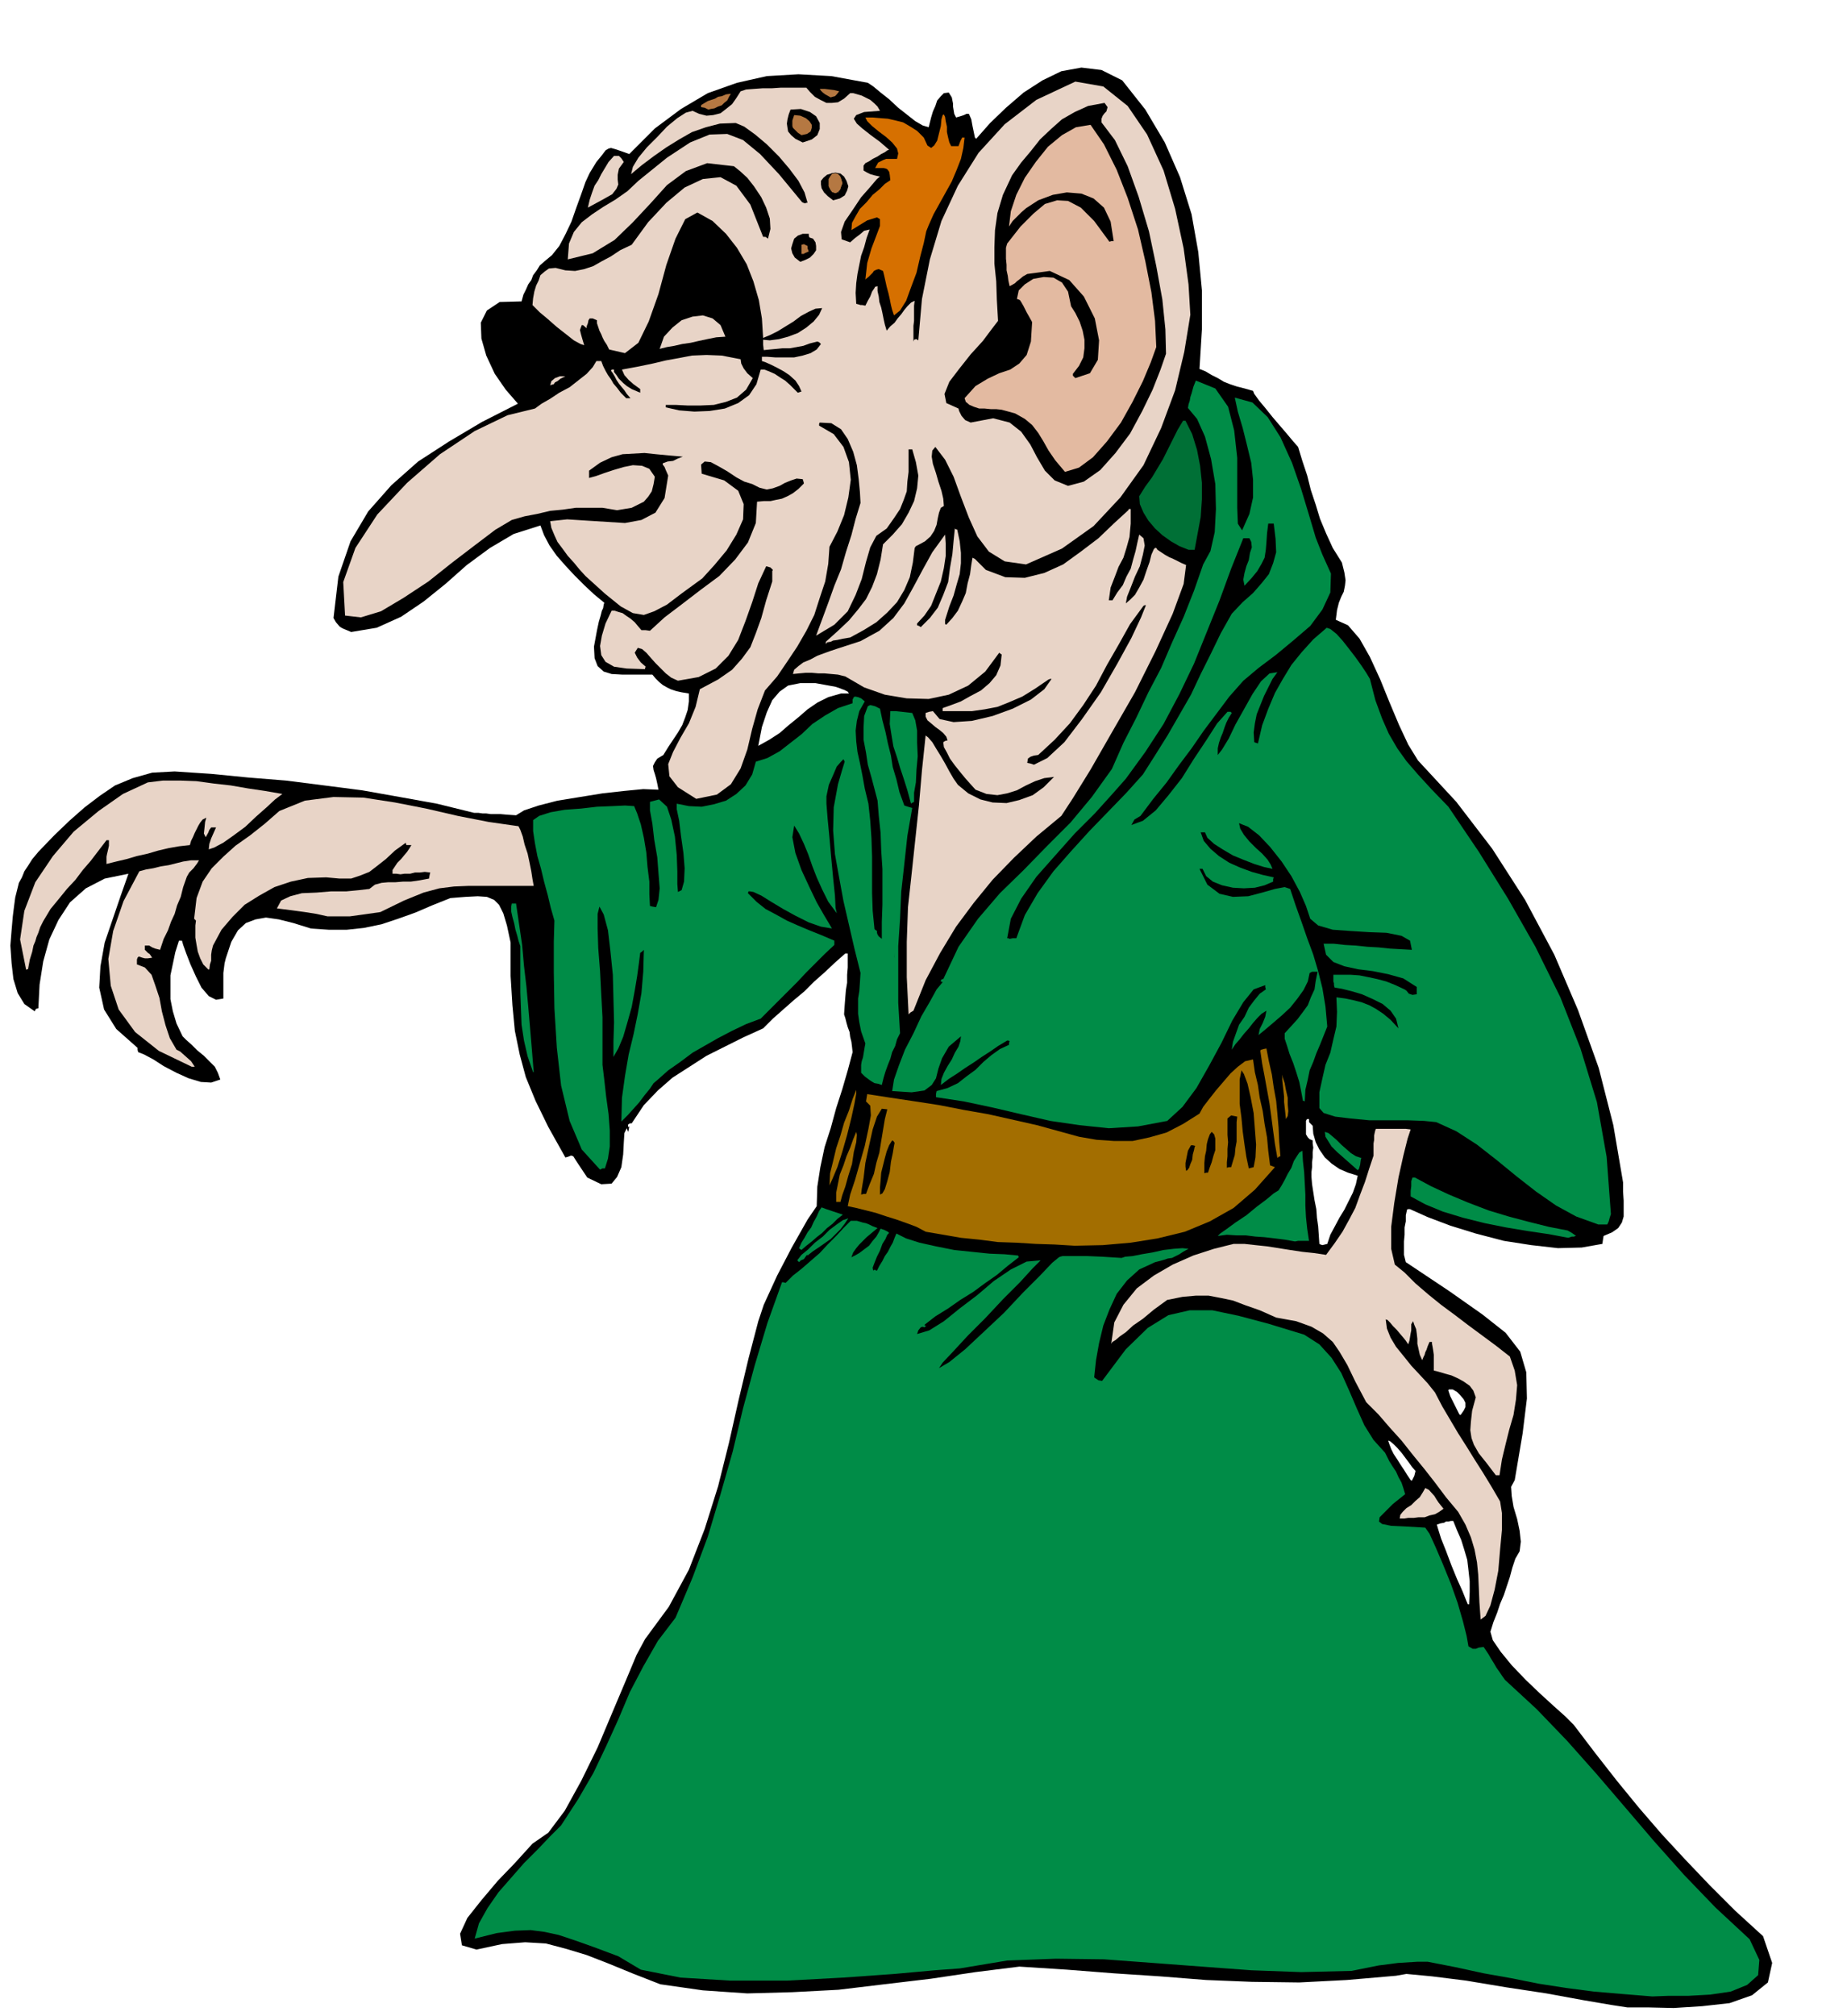
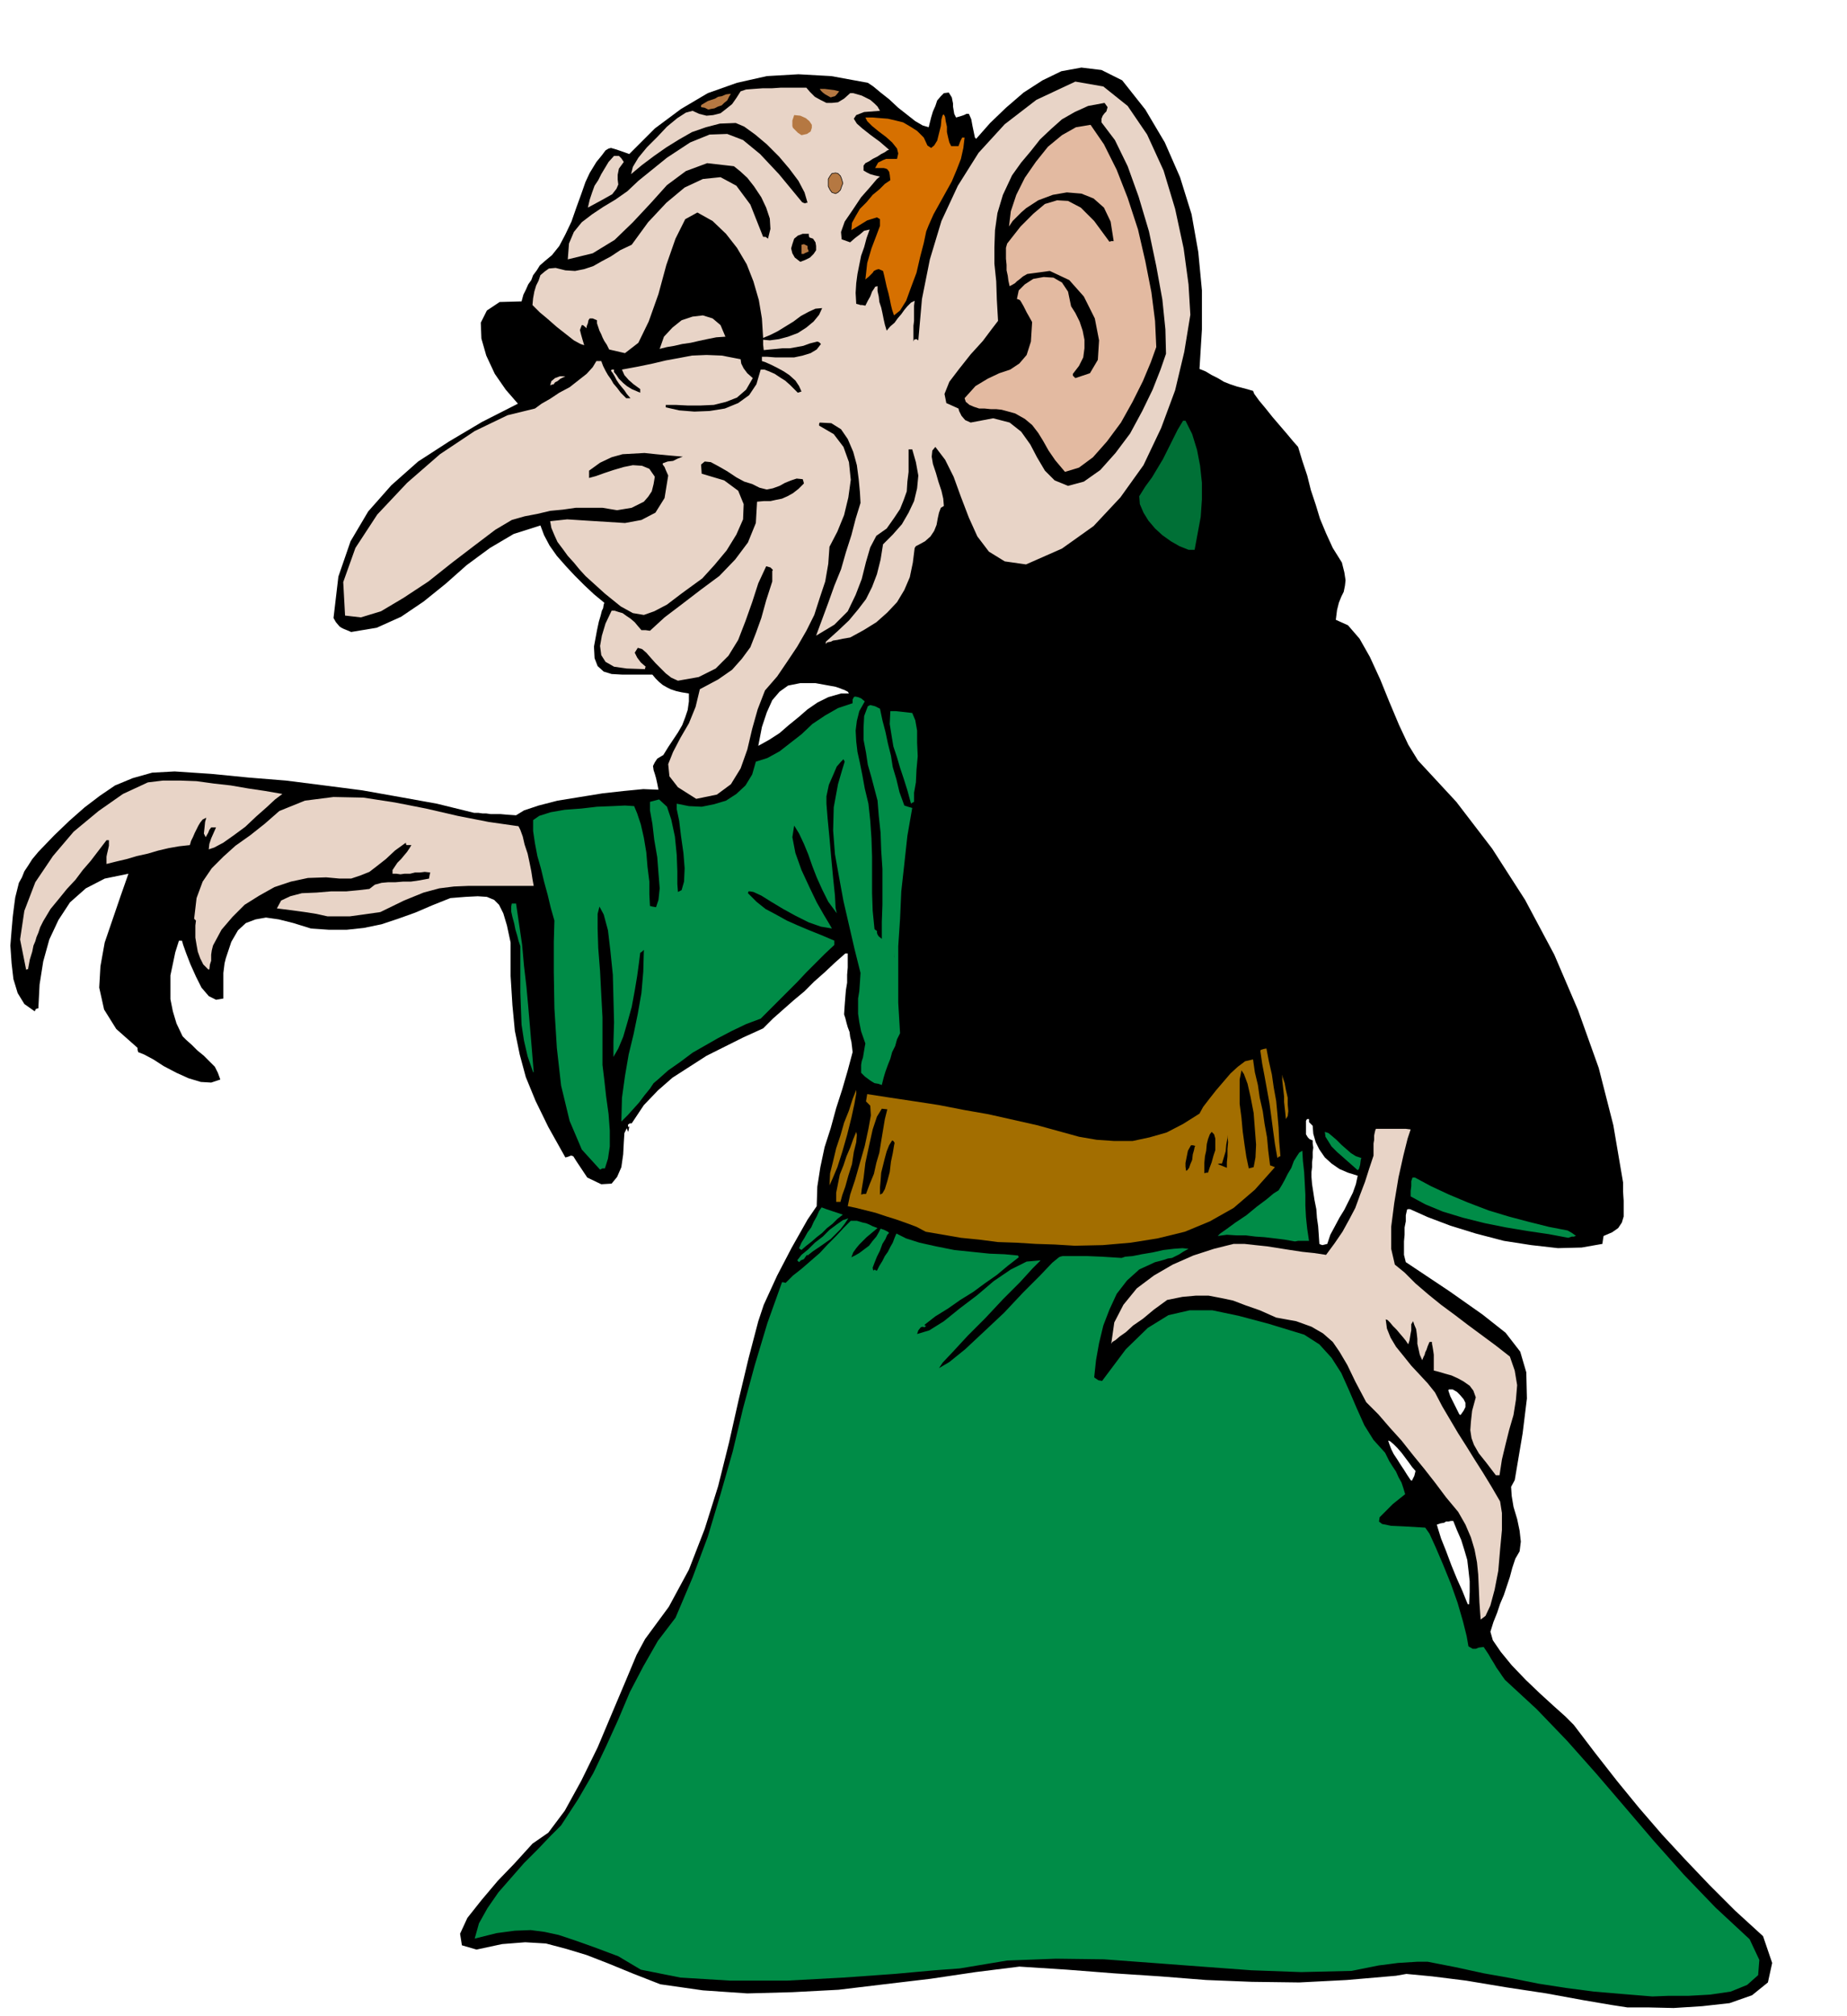
<svg xmlns="http://www.w3.org/2000/svg" width="490.455" height="534.97" fill-rule="evenodd" stroke-linecap="round" preserveAspectRatio="none" viewBox="0 0 3035 3311">
  <style>.brush1{fill:#000}.pen1{stroke:none}.brush2{fill:#008c47}.brush3{fill:#e8d4c7}.brush4{fill:#a36e00}.brush8{fill:#b57842}</style>
  <path d="m2674 3297-26-4-47-8-60-11-66-10-66-11-56-7-42-4-17 3-81 7-78 4-78-1-75-3-76-6-76-5-77-6-78-5-72 9-74 11-76 9-75 9-76 4-74 2-73-5-70-10-46-18-39-16-36-14-33-10-34-9-34-2-38 3-42 9-24-7-3-19 12-26 23-29 27-32 27-28 20-22 10-11 26-18 27-36 27-49 27-55 24-57 22-52 18-43 14-26 39-53 33-61 26-67 22-70 18-72 16-71 16-67 16-61 9-27 11-24 11-24 12-23 12-23 13-23 13-23 15-22 1-32 5-32 7-33 10-31 9-33 10-31 9-31 8-30-1-9-1-8-2-8-1-8-3-8-2-7-2-8-2-6 1-15 1-13 1-12 2-12v-13l1-12v-23h-4l-17 15-17 16-17 15-16 16-18 15-17 15-17 15-16 16-33 15-30 15-30 15-28 18-28 18-24 21-23 24-20 30h-3l-3 2v6-2l2-1-1 6-1 3-1-3-1-3-4 8-1 16-1 19-3 21-7 16-9 11-17 1-23-11-6-9-6-9-6-9-5-8-3-1h-1l-5 2-4 1-28-50-21-43-16-39-10-37-8-39-4-42-3-48v-55l-6-28-6-20-7-14-8-8-12-5-15-1-20 1-25 2-30 12-28 12-28 10-27 9-29 6-28 3h-30l-29-2-29-9-24-6-21-3-17 3-16 6-13 12-11 19-9 27-2 8-1 8-1 8v42l-12 2-12-6-12-14-9-18-9-20-7-18-5-14-2-7h-5l-6 19-4 19-4 19v39l4 20 6 20 10 21 6 6 9 8 9 9 11 9 9 9 9 9 5 10 4 11-15 5-17-1-20-6-20-9-21-11-17-11-15-8-10-4-1-4v-3l-35-31-20-32-8-36 2-35 7-39 13-38 13-38 13-37-39 8-31 16-26 23-19 29-15 32-10 36-6 38-2 39-4 1-2 4-17-12-11-18-7-23-3-26-2-29 2-25 2-23 2-16 2-15 3-12 3-12 5-9 4-10 6-9 7-11 10-12 26-27 25-24 25-22 25-19 25-17 29-12 32-9 37-2 60 4 61 6 62 5 63 8 62 8 62 11 61 11 61 15h7l7 1h6l7 1h16l11 1 15 1 13-8 24-8 31-8 37-6 37-6 36-4 31-3 25 1-2-10-2-9-2-7-2-6-1-7 3-6 4-6 10-6 8-13 8-12 8-12 7-12 5-13 4-12 2-14v-13l-12-2-9-2-9-3-6-3-7-4-6-5-6-6-5-6h-49l-18-1-13-4-10-9-5-13-1-19 5-27 3-14 3-10 2-8 2-4 1-6 1-3-17-14-16-15-16-16-14-15-15-17-12-17-9-17-6-16-44 14-39 23-38 28-35 31-36 29-37 25-40 18-42 7-7-3-5-2-4-2-3-2-6-7-4-7 8-68 20-58 29-49 38-43 44-39 51-33 54-32 59-30-20-23-18-26-14-30-8-28-1-26 10-20 21-14 36-1 3-11 4-8 4-9 5-7 3-8 6-8 5-8 8-7 12-10 12-15 10-19 10-21 8-23 8-22 7-20 7-15 11-18 9-11 6-8 5-3 4-1 7 2 9 3 14 5 42-42 43-32 44-26 48-17 49-11 52-3 54 3 60 11 9 6 12 10 14 11 15 14 14 11 14 11 12 7 10 3 2-8 2-8 3-10 4-9 3-9 6-7 5-5 8-1 5 8 2 10v5l1 6 1 6 3 6 7-2 6-2 4-2h4l1 2 3 7 2 11 4 19 1 1 1 1 23-26 26-25 29-25 31-20 31-15 33-6 33 4 34 17 38 48 32 54 25 57 19 61 11 62 6 63v64l-4 65 10 4 10 6 10 5 10 6 10 4 12 4 12 3 14 4 2 5 8 11 10 12 12 15 12 14 12 14 10 12 8 9 7 23 8 24 6 24 8 24 7 23 10 24 11 24 15 24 4 16 2 13-1 9-2 10-4 8-4 10-3 12-2 16 20 9 19 22 17 30 17 37 15 37 16 38 15 32 16 26 63 68 59 77 54 84 48 90 39 91 34 95 24 94 16 94v15l1 15v26l-3 10-6 9-10 7-14 6-1 6-1 7-34 6-39 1-44-5-45-7-46-12-42-13-37-14-29-13h-4l-1 1-2 9v10l-2 10v12l-1 11v22l3 12 72 48 54 38 38 30 24 31 10 34 1 43-7 57-13 77-6 11 1 15 3 18 6 20 4 19 2 18-2 16-7 12-5 15-4 15-5 15-5 15-6 14-5 15-6 15-5 16 4 14 13 19 18 22 23 24 23 22 23 21 19 17 14 14 35 46 36 46 36 44 38 44 38 41 40 42 42 42 46 42 15 44-7 32-26 21-37 13-45 5-47 3-43-1h-33zM1246 1225l18-10 17-11 15-13 16-13 15-13 16-11 18-9 21-6h13l-2-3-2-1-4-2-3-1-5-2-6-2-33-6h-25l-20 4-14 10-12 14-9 20-8 24-6 31zm1152 1098 2 1 5-7 3-6v-7l-3-6-6-7-5-5-7-4h-6l-1 1v1l3 9 5 10 5 10 5 10zm-80 108 2 1 4-8 2-8-6-7-5-7-6-8-6-8-7-8-6-6-6-5-3-1 2 6 3 8 4 8 6 9 5 8 6 9 5 8 6 9zm94 204h2l1-20v-18l-2-18-2-17-5-17-5-16-7-16-6-15h-4l-4 1h-4l-3 2-6 1-6 2 2 7 5 16 8 20 9 24 9 22 9 20 6 15 3 7zm-239-590 4-1 4-1 5-15 7-13 8-15 8-13 7-14 7-14 5-14 3-14-16-5-14-6-13-9-11-10-9-13-6-12-4-14-1-13-6-6v-5h-3l-1 1-1 2v22l3 5 3 3 5 2v5l1 7-1 7v9l-1 8v8l-1 8v8l1 12 2 13 2 13 3 15 1 14 2 14 1 14 1 15 2 1 3 1z" class="pen1 brush1" />
  <path d="m2715 3279-49-4-47-4-46-6-45-7-45-9-45-8-46-10-46-9h-17l-16 1-16 1-15 2-16 2-15 3-15 3-15 3-83 2-82-3-81-6-80-6-81-6-79-1-80 3-78 13-41 3-66 6-84 6-93 5h-93l-82-5-65-13-37-22-40-15-31-11-27-9-23-5-23-3-26 1-30 4-36 9 7-25 14-25 18-26 21-24 21-24 23-23 20-21 18-18 28-43 25-43 21-44 20-44 19-45 22-42 24-42 29-38 28-66 25-67 21-70 20-70 17-71 19-70 21-70 24-67h2l4 1 12-12 14-11 15-13 15-13 13-14 14-14 12-13 12-12h10l10 3 5 1 5 2 6 3 8 3-6 5-6 5-6 5-6 6-6 6-5 6-5 7-3 8 6-3 7-4 8-6 8-6 6-8 6-7 4-7 3-6 6 2 4 2 2 1 2 2-3 3-3 7-5 8-4 11-5 10-4 10-3 8 1 5 1-1 2-1v1l3 1 4-8 5-8 4-8 5-7 4-8 4-7 3-8 3-7 16 8 22 7 27 6 30 6 29 3 29 3 25 1 21 2h1l1 3-18 14-18 15-20 14-19 14-21 13-20 14-21 13-18 14 1 1 2 1-2 1-1 1-3-1-3 1-4 5-2 6 20-6 24-15 26-21 29-22 27-23 28-19 26-13 23-2-13 13-21 23-28 28-29 31-29 29-24 26-17 18-6 9 17-10 26-21 31-29 33-31 31-33 28-28 20-21 11-9 2-1 4-1h41l24 1 32 2 6-2 12-1 15-3 18-3 18-4 17-2 14-1 10 1-9 5-6 4-6 3-6 3-7 1-6 2-7 2-8 2-26 12-20 18-17 22-12 26-10 26-7 29-5 28-3 28 1 1 3 2 3 2 6 1 39-52 36-35 34-21 35-8h37l43 9 49 13 59 18 25 16 20 22 16 25 13 29 12 28 13 29 15 24 19 21 3 6 4 8 5 8 6 9 4 9 5 9 3 9 3 10-20 16-13 13-9 9-1 7 5 4 15 3 22 1 34 2 7 10 10 22 12 28 13 32 11 31 9 31 6 24 3 17 7 4h5l5-2 8-1 4 6 4 6 4 7 5 8 4 7 5 7 4 6 5 7 52 48 50 52 48 54 48 56 47 55 49 55 52 54 56 52 16 34-2 25-18 16-27 11-34 5-36 2h-33l-26 1z" class="pen1 brush2" />
  <path d="m2433 2660-2-28-1-24-1-22-2-20-4-21-6-20-9-21-12-21-20-24-18-24-18-23-18-22-19-24-19-21-19-22-20-20-18-34-13-27-13-22-11-16-16-14-19-11-25-9-33-6-27-12-23-8-21-8-19-4-21-4h-21l-22 2-25 5-22 16-18 15-16 11-12 11-10 7-7 6-5 3-2 3 5-35 15-29 22-27 28-21 31-18 34-15 34-11 32-8h18l18 2 19 2 19 3 19 3 20 3 19 2 20 3 14-19 13-19 11-20 10-19 8-22 8-21 7-22 7-21v-20l1-6v-7l1-5 1-4 1-2h49l8 1-5 15-7 28-8 36-7 42-5 39v36l6 26 16 13 18 18 21 18 21 17 23 17 21 16 23 17 23 17 23 18 8 23 4 24-2 24-4 25-7 24-6 24-6 25-4 26h-6l-16-21-12-15-8-14-4-11-2-13 1-14 2-18 6-22-4-11-6-8-10-7-9-5-11-5-11-3-10-3-8-2v-26l-1-7-1-6-1-5v-3h-4l-3 7-2 6-2 4-1 4-2 4-2 5-4-9-2-9-2-9v-8l-1-9-1-7-3-7-2-6-3 5v10l-1 5-1 6-1 6-2 6-4-6-4-5-6-7-5-6-6-6-5-6-4-4-3-1 2 15 6 15 9 15 13 16 12 15 14 15 13 14 12 15 12 23 13 22 13 22 14 22 13 21 14 22 14 23 14 24 3 19v28l-3 32-3 35-6 31-7 26-8 17-8 6z" class="pen1 brush3" />
-   <path d="M2308 2494h-8l1-6 4-5 6-6 8-5 7-7 7-6 5-8 4-7 6 3 9 10 3 5 4 6 4 5 4 5-7 5-7 4-9 2-8 3h-10l-8 1h-9l-6 1z" class="pen1 brush3" />
  <path d="m1313 2073-2-2-1-1 7-9 11-9 11-11 13-10 11-11 12-9 10-7 9-3-6 9-7 9-8 8-8 8-10 7-10 7-9 6-9 7-1-1-3 4-2 3-5 2-3 3zm4-20-3-2-1-1 4-9 5-8 5-9 6-8 4-9 5-9 4-9 4-6 8 3 9 3 9 3 9 3-9 7-8 8-9 7-8 8-9 7-8 7-9 7-8 7z" class="pen1 brush2" />
  <path d="m1766 2046-33-2-31-1-32-2-30-1-31-4-30-3-29-5-29-5-15-8-16-6-17-6-16-5-18-6-16-4-16-4-14-3 4-19 8-24 8-28 8-28 6-28 4-22-1-16-7-7 1-6 1-6 39 6 40 6 39 6 41 8 40 7 40 9 40 9 40 11 29 8 29 5 29 2h30l28-6 28-8 27-14 27-17 6-11 10-13 11-14 12-14 12-14 12-11 12-9 13-3 3 21 5 21 3 21 5 22 3 21 4 22 2 22 3 24 3 1 5 2-33 37-35 30-39 22-41 17-45 11-44 7-46 4-46 1z" class="pen1 brush4" />
  <path d="m2128 2039-17-3-16-2-17-2-15-1-16-2h-15l-16-1-15 2 4-4 10-7 15-11 18-12 17-14 16-12 12-10 8-5 5-8 5-9 5-10 6-10 4-11 5-8 4-6 5-3 1 17 2 18 1 18 1 19v18l1 19 2 19 3 20h-18l-5 1zm449-6-32-6-34-5-36-6-35-7-36-9-33-10-29-12-24-13v-9l1-8v-8l2-6h4l26 14 30 14 31 13 34 13 33 10 34 9 32 8 31 6 7 4 7 5h-2l-1 1h-4l-6 2z" class="pen1 brush2" />
-   <path d="m2626 2011-36-13-33-18-33-23-32-25-33-27-32-25-34-22-33-15-20-2-27-1h-63l-31-3-25-3-19-6-7-8v-26l5-23 5-22 8-20 5-22 5-21 1-24-1-24 15 2 14 3 12 3 13 5 11 6 12 8 12 10 13 14-4-16-9-13-13-11-16-8-18-8-17-5-16-4-12-2-1-4v-3l-1-3v-11h29l14 1 15 3 14 3 15 4 15 6 15 7 3 2 4 5 6 2 7-1v-12l-22-14-25-7-25-5-24-3-23-5-18-7-12-12-4-18h17l18 2 18 1 19 2 18 1 19 2 18 1 18 1-3-15-14-8-25-5-28-1-32-2-28-2-24-7-13-11-7-21-10-23-14-26-16-24-19-24-18-19-18-14-15-6 2 9 6 10 9 11 11 11 10 9 9 10 5 8 3 7-14-3-16-5-18-7-17-7-17-10-14-9-11-10-4-9h-7l5 14 11 13 14 12 17 11 18 8 19 7 18 5 18 4-1 3v4l-14 6-16 4-18 1-18-1-18-4-15-6-11-9-6-12h-5l13 26 20 15 22 5 25-1 23-6 21-6 16-3 9 3 9 27 10 28 9 26 10 27 8 27 7 28 5 30 3 33-6 15-6 15-6 14-5 14-6 14-3 15-4 17-1 19-2-1h-1l-3-16-3-15-5-16-5-15-6-15-4-13-4-12v-9l11-12 10-11 9-12 8-11 5-13 6-13 2-14 3-15h-9l-4 2-3 14-7 14-10 14-12 15-14 13-14 12-13 11-11 9 2-10 5-10 2-5 2-5 1-5 1-5-8 5-7 7-7 8-7 9-8 9-7 9-7 8-6 9 2-13 5-14 5-14 9-13 7-15 9-12 9-11 10-7-1-4v-3l-19 7-17 21-18 30-18 37-20 37-21 37-23 31-25 23-48 9-48 3-48-5-48-7-48-11-47-11-47-10-46-7v-5l1-5 18-5 17-8 14-11 15-11 13-13 13-11 14-10 15-7v-3l1-3-2-1h-2l-15 9-13 9-14 9-13 9-14 9-13 9-14 9-13 10 1-10 4-10 6-11 7-11 5-11 6-10 3-9 1-8-20 17-11 19-6 17-4 16-7 11-12 9-21 3-32-2 3-19 8-23 10-26 14-27 13-28 14-24 11-20 10-12-3-1v-2l2-2h2l25-53 32-46 36-42 39-38 38-39 39-39 35-42 33-46 19-43 21-41 20-42 21-40 18-42 19-42 17-43 15-43 12-22 7-31 2-38-1-41-7-41-10-37-13-29-15-18 1-6 2-6 1-6 2-6 3-11 4-10 32 13 21 30 10 39 5 45v82l1 26 7 11 12-27 6-27v-29l-3-28-7-29-7-28-8-27-5-23 29 8 25 24 21 33 19 42 15 43 13 43 11 37 11 28 14 31-1 31-13 28-20 27-28 24-29 24-28 21-25 21-23 26-21 28-21 28-20 29-21 28-20 28-22 27-21 28-10 6-5 9 19-7 21-17 21-25 22-28 20-32 20-30 18-28 17-19h5l2 2-5 8-4 8-3 8-3 9-3 7-3 9-2 9v11l7-9 11-18 11-23 14-25 14-25 14-21 14-13 13-2-8 11-7 14-7 14-6 15-6 15-3 15-2 15 1 16 3 1 3 1 7-30 10-27 11-26 13-23 14-23 17-21 19-21 22-19 6 2 10 8 10 11 11 14 10 13 10 14 8 12 6 10 9 35 11 30 11 25 14 24 15 21 19 22 22 24 28 29 50 74 48 77 45 79 41 83 33 84 27 88 16 90 7 94-2 6-1 4-1 3-2 4h-15z" class="pen1 brush2" />
  <path d="M1374 1974v-15l3-15 3-15 6-15 5-15 6-14 5-14 5-12 1 5-1 12-4 16-3 20-6 19-5 18-5 14-3 11h-7z" class="pen1 brush4" />
  <path d="M1446 1962v-12l1-11 1-13 3-12 3-12 3-11 4-10 5-8 2 1 2 3-1 5-2 12-3 14-2 17-4 15-4 13-4 7-4 2zm-31 0 1-9 3-18 3-25 6-28 6-27 7-21 8-13 9 1-4 16-3 18-3 18-3 19-5 17-4 18-7 17-6 16h-4l-4 1z" class="pen1 brush1" />
  <path d="m1363 1947 1-20 5-20 5-21 7-21 6-21 8-20 6-19 6-15v6l-3 17-5 23-7 28-8 28-8 25-8 19-5 11z" class="pen1 brush4" />
  <path d="M1979 1927v-17l1-11 2-9 1-11 2-8 3-8 3-4 4 4 2 7v19l-3 9-3 11-3 8-3 9h-3l-3 1zm-30-4-1-7v-6l1-5 1-5 2-10 5-9h3l4 1-1 2-1 5-2 7-1 9-3 7-2 6-3 4-2 1z" class="pen1 brush1" />
  <path d="m2231 1922-9-8-8-7-9-8-8-7-9-9-5-8-5-8-1-8 6 2 6 5 7 6 8 8 8 7 8 7 8 5 9 3-1 3-1 8-2 7-2 2zm-1245-1-30-33-20-47-14-58-7-62-4-65-1-59v-50l1-35-6-21-5-21-6-22-5-21-6-21-4-21-3-20v-18l10-7 19-6 23-4 27-2 26-3 25-1 21-1 15 1 5 12 6 18 5 22 4 24 2 24 3 24v21l1 19 4 1 6 1 4-12 2-19-2-25-2-26-5-29-3-26-4-22v-14l15-4 13 12 7 21 6 28 3 30 1 27v21l1 13 6-3 4-14 1-22-2-25-4-28-3-25-4-19v-9l20 4 21 1 20-4 20-6 17-11 15-14 11-18 6-21 19-6 20-11 18-14 18-14 18-17 21-14 21-12 24-8v-6l2-4 2-1 5 1 5 2 6 5-9 16-4 16-2 16 1 18 2 17 4 18 4 20 4 22 6 25 3 28 2 29 1 30v60l1 29 3 30 1 1 3 2v3l1 3 2 3 5 4v-28l1-28v-59l-2-30-1-29-3-28-2-25-5-19-5-19-6-21-3-20-4-21v-20l1-19 6-16 4-2 4 1 4 1 8 4 4 19 5 19 4 19 5 20 3 19 6 20 5 21 8 22 6 2 7 2-8 46-5 46-5 45-2 45-3 45v93l3 50-5 10-3 11-5 10-3 11-4 10-4 11-3 10-3 12-6-2-6-1-5-3-3-2-8-6-6-6v-13l1-6 2-6 1-6 1-6 1-6 1-5-7-20-3-15-2-14v-25l2-12 1-14 1-16-10-40-9-39-9-39-7-38-7-39-3-39 1-38 7-38 7-24 4-13-2-4-4 4-7 8-6 14-7 16-4 19v12l2 25 3 31 3 34 3 32 3 29 1 20 2 9-14-19-10-20-9-20-7-18-7-20-7-17-8-17-8-13-3 19 5 26 10 28 13 28 12 25 12 21 9 15 4 7-18-3-20-7-22-11-20-11-20-12-16-10-13-6-6-1h-2l-1 3 14 14 15 12 17 9 18 10 18 8 19 8 20 8 21 9v7l-16 15-15 15-15 15-15 16-15 15-15 15-15 15-15 15-24 9-23 11-23 12-21 12-21 12-20 15-20 14-18 16-6 5-6 9-9 11-9 12-9 10-9 10-7 7-4 4 1-39 5-36 6-35 8-33 7-34 6-34 3-35 1-36-3 3-3 2-2 16-3 22-4 24-5 27-7 25-7 24-8 19-8 14v-25l1-32-1-39-1-39-4-39-4-34-7-26-7-13-3 12v24l1 32 3 38 2 39 2 37v78l3 25 3 27 4 29 2 27v26l-3 20-5 16h-4l-4 2z" class="pen1 brush2" />
-   <path d="m2052 1919-4-19-3-20-3-22-2-22-3-23v-40l3-15 4 6 6 16 5 22 5 26 2 26 2 26-1 21-3 16-4 1-4 1zm-36-1v-9l1-10v-12l1-11-1-12v-27l6-5 10 2-1 9v32l-2 11-1 11-3 10-3 10h-4l-3 1z" class="pen1 brush1" />
+   <path d="m2052 1919-4-19-3-20-3-22-2-22-3-23v-40l3-15 4 6 6 16 5 22 5 26 2 26 2 26-1 21-3 16-4 1-4 1zm-36-1v-9l1-10v-12l1-11-1-12v-27v32l-2 11-1 11-3 10-3 10h-4l-3 1z" class="pen1 brush1" />
  <path d="m2099 1902-4-23-3-22-3-23-3-22-4-22-4-22-4-21-3-21 1-2h1l3-1 5-1 4 21 5 22 3 21 4 22 2 21 2 23 1 23 2 24-3 1-2 2zm14-64-1-10-1-9-1-9v-9l-1-9-1-9-1-9v-9l1 5 3 9 2 11 3 13v11l1 11-1 8-3 5z" class="pen1 brush4" />
  <path d="m876 1761-9-26-6-26-4-26-1-26-1-27v-76l-3-9-2-8-3-10-2-10-3-11-2-9v-8l1-5h7l5 34 5 34 3 34 4 34 3 33 3 35 3 36 3 37h-1z" class="pen1 brush2" />
-   <path d="m315 1752-54-26-39-31-27-37-13-39-4-44 8-46 17-49 26-49 11-3 12-2 12-3 13-2 12-3 12-3 13-2h13l-3 5-6 8-7 7-4 7-6 17-4 16-6 14-4 14-6 13-5 14-7 14-6 18-8-2-5-2-5-3h-7v7l2 2 3 3 3 2 4 6-7 1h-5l-4-1-3-1-3-1-2 2-1 3v8l13 5 11 12 6 17 7 21 4 22 6 23 7 21 11 19 6 3 9 8 9 8 6 9h-5zm1178-86-3-61v-58l2-57 6-55 6-56 6-56 5-58 6-57 4 3 7 8 6 10 8 13 7 12 7 13 7 12 7 10 17 14 20 10 20 5 23 1 21-5 22-8 18-13 17-17-16 2-15 5-15 7-15 8-16 5-16 3-18-2-18-7-9-10-8-9-9-11-8-10-8-11-5-10-5-9-1-8 3-2 4-1-2-6-5-6-6-5-7-5-7-6-6-5-3-6v-6l6-2 6-1 11 13 23 5 30-2 34-8 33-12 30-15 22-17 12-17h-2l-3 1-22 15-21 13-21 9-20 8-21 4-21 3h-48v-5l14-5 16-6 16-9 17-9 14-12 11-13 7-16 2-18-3-2-1-1-23 31-28 23-32 15-33 7-36-1-36-6-34-12-31-18-12-3-11-1-11-1h-10l-11-1h-10l-11 1-10 1 2-7 7-6 8-6 12-5 11-6 11-4 11-4 9-3 40-13 31-17 23-21 18-24 15-27 15-28 16-29 21-29 1 15v20l-3 20-5 22-8 20-8 20-11 16-12 13v3l3 1 3 2 15-15 13-17 9-21 8-21 3-23 4-23 2-22 2-20 1 1 3 1 4 19 2 19v17l-2 18-5 17-5 18-7 18-7 22v7l2 1 10-11 9-12 7-15 6-14 3-16 4-15 2-15 2-12 4 2 6 6 6 6 6 6 32 12 32 1 32-8 31-14 29-21 29-22 25-24 24-22 1-2h3v24l-2 22-5 18-5 16-8 15-6 16-7 18-3 21h6l8-13 9-12 6-14 7-13 4-15 4-14 3-14 3-13 7 6 2 12-3 15-5 19-8 17-7 18-6 15-2 11 7-6 8-8 7-12 7-13 5-15 5-14 3-12 4-9 2-2h2l2 3 6 4 6 4 7 4 7 3 8 4 6 3 7 3-4 31-18 49-28 61-34 68-38 66-35 61-29 47-19 29-41 34-37 35-35 36-31 38-29 39-26 43-24 45-20 50-5 3-3 3z" class="pen1 brush3" />
  <path d="m43 1593-10-50 7-47 18-47 29-43 34-40 41-34 40-28 41-19 25-3h28l27 1 29 4 27 3 29 5 27 4 29 5-12 9-14 13-17 15-18 17-19 14-17 12-15 8-9 3 1-9 3-9 4-9 4-9h-8l-3 4-2 5-4 7-3-6 1-9 1-10 2-7-6 3-4 5-3 5-3 6-3 6-3 7-3 6-2 7-18 2-17 3-17 4-17 5-18 4-17 5-17 4-16 4v-12l1-5 1-4 2-9v-9h-4l-13 17-13 17-13 15-12 16-14 15-13 16-14 17-12 20-5 10-3 9-3 7-2 7-3 7-2 10-4 13-3 16h-2l-1 1zm300 0-9-9-5-10-4-11-2-11-2-12v-20l1-8-3-3 4-34 10-27 15-22 19-19 20-18 24-17 24-19 24-21 42-17 47-6 49 1 52 8 51 10 52 12 51 10 49 7 3 6 4 11 3 13 5 15 3 14 3 15 2 13 2 11H770l-24 1-24 3-26 7-32 13-39 19-28 4-22 3h-37l-18-4-19-3-22-3-24-3 7-13 15-7 19-5 24-1 24-2h25l21-2 17-2 9-7 11-3 11-1h12l12-1h13l14-2 16-3 1-6 1-4-9-1-8 1h-8l-8 2h-9l-7 1-7-1h-6v-6l4-6 4-6 6-6 5-6 5-6 4-6 3-5h-8l-1-2v-2l-18 13-15 14-14 11-13 10-15 6-15 5h-19l-22-2-30 1-28 6-27 9-25 14-24 15-20 20-18 21-14 26-2 8-1 7v10l-2 6-1 8h-1v1z" class="pen1 brush3" />
  <path d="M1469 1580v-8l1-7-1 8v7zm190-38-2-1h-2l6-32 17-33 25-36 31-35 32-36 33-33 28-31 23-26 32-44 30-46 26-49 24-50 21-52 21-52 19-52 20-50h10l3 6 1 9-3 9-2 12-4 10-3 11-2 11 2 10 12-13 9-11 7-12 5-10 2-13 1-12 1-15 2-16h9l3 25 1 22-5 18-7 18-12 15-14 16-17 15-18 19-18 32-16 33-17 34-16 34-19 33-19 33-20 32-21 33-27 30-30 31-31 32-30 33-29 33-26 36-21 36-14 38h-6l-5 1z" class="pen1 brush1" />
  <path d="m1497 1320-6-22-6-19-6-18-5-17-6-18-3-18-3-19 1-21h9l9 1 9 1 9 1 5 12 3 17v20l1 22-2 22-1 21-3 17v15l-4 2-1 1z" class="pen1 brush2" />
  <path d="m1144 1312-30-19-14-18-2-20 8-20 12-23 14-24 11-27 7-29 30-16 23-16 16-18 14-19 9-23 9-25 8-29 10-31v-17l1-2-4-4-7-2-13 28-10 31-11 31-12 31-16 26-21 21-28 14-34 6-11-5-9-7-9-9-8-8-8-9-7-8-7-6-7-2-5 8 4 8 6 8 8 7-1 2v2l-30-1-21-3-14-8-7-11-2-15 3-17 6-20 10-21h5l6 2 7 2 7 5 6 4 7 6 5 6 6 7h7l7 1 24-22 29-22 30-23 31-23 26-27 21-28 13-32 2-35 11-1h11l9-2 10-2 9-4 9-5 9-7 9-9-1-4-1-3-10-1-9 3-10 4-9 5-11 4-10 2-12-3-12-6-13-4-13-7-15-10-14-8-13-7-10-1-6 5 1 15 37 11 23 17 9 22-1 25-11 25-16 26-20 24-20 22-33 24-25 19-21 11-17 6-18-3-20-11-26-21-32-29-10-11-9-11-10-11-8-11-9-12-5-11-5-12-2-11 28-3 31 2 32 2 32 2 27-5 23-12 15-24 6-37-4-9-2-5-3-4v-2l8-3 9-1 8-4 8-3-23-2-21-2-19-2-18 1-18 1-18 5-19 9-18 13v12l11-3 14-5 15-5 17-5 15-3 15 1 12 5 9 13-2 12-3 12-6 9-7 8-10 5-10 5-12 2-12 2-24-4h-44l-21 3-21 2-21 5-21 4-21 6-27 16-33 25-38 29-39 31-41 27-37 22-33 10-26-3-3-55 20-56 36-55 49-52 54-47 57-38 54-26 45-11 11-8 14-8 15-10 17-9 14-11 14-11 10-11 6-10h8l3 8 4 8 4 7 5 7 4 7 6 7 6 8 9 9h7l-6-7-4-6-5-6-4-5-4-6-3-6-3-5-3-4 1-2h4v4l4 5 4 6 7 7 6 5 8 5 7 3 7 3v-6l-11-8-8-7-7-8-4-9 27-5 24-5 21-5 22-4 21-4 24-1 25 1 31 6 1 7 4 8 6 8 9 8-11 19-15 13-18 7-20 5-22 1h-21l-20-1h-16v4l22 5 25 2 25-1 25-4 22-9 18-13 12-18 7-24h6l8 3 9 4 9 6 8 5 8 7 6 6 7 7 3-1 3-1-4-9-6-9-10-9-9-6-11-6-10-5-9-4-6-2v-7h9l13 1h31l14-3 13-4 10-6 7-9-3-3-3-1-12 3-11 4-11 2-11 2h-12l-10 1-11 1-10 1-1-9v-8l11 1 15-2 15-4 16-6 14-9 12-10 9-11 5-11-11 1-11 5-13 7-12 9-13 8-13 8-12 6-12 5-2-32-5-30-9-31-11-28-16-27-18-23-22-21-25-14-20 11-16 32-15 43-13 48-16 45-17 35-22 17-26-6-4-8-4-6-3-6-2-5-3-6-2-6-2-6v-5l-7-3h-5l-2 3-1 5-2 5v3l-6-5h-2l-3 8 2 8 2 7 3 10-6-2-11-6-14-11-14-11-16-14-12-10-9-9-3-3 1-11 2-11 3-10 4-8 3-9 7-6 7-5 11-1 16 4 16 1 15-3 15-5 14-8 15-8 15-10 19-9 27-37 30-32 30-25 30-14 29-3 26 14 23 31 21 53h4l4 3 4-16-1-17-6-18-8-17-12-18-11-14-12-11-10-8-44-5-35 13-31 23-27 30-29 31-30 29-36 22-41 10 2-26 8-19 13-16 17-13 18-12 20-12 20-14 18-17 47-38 38-25 32-13 29-1 26 10 28 23 31 33 38 46 2 1 3 1 2-1h2l-5-17-10-19-15-20-17-20-20-20-19-16-18-13-14-6-26 1-23 6-23 8-21 12-21 13-20 14-20 15-18 15 3-12 9-15 14-17 17-17 16-17 17-14 14-9 11-3 11 5 12 3 11-1 12-3 9-7 10-8 7-10 7-11 9-3 13-1 14-1h15l15-1h42l6 7 8 8 9 5 10 5h9l10-1 10-6 10-9h5l7 2 7 2 8 4 6 3 7 6 5 5 4 7-26 2-13 5-4 6 5 8 9 8 14 11 15 11 15 13-3 1-4 3-6 3-6 4-8 4-6 4-6 3-3 4v8l5 3 6 3 7 2 9 2-5 4-11 13-15 17-14 21-13 19-6 17 1 12 14 5 8-7 8-6 7-6 9-2-5 14-4 15-5 14-3 15-3 15-2 15-1 16 1 18 4 1 3 1h3l5 1 4-8 4-7 3-8 4-6 1-2 4-1v8l2 9 1 9 3 9 2 9 2 10 2 9 3 10 6-7 7-6 5-7 6-7 5-7 5-6 6-6 6-3-1 8v25l-1 8v26l1-3 3-1h1l3 2 6-68 13-65 19-63 27-58 34-54 43-47 52-40 64-30 46 8 40 32 32 47 27 59 19 63 14 65 8 59 3 50-10 61-15 63-23 62-29 61-38 53-44 47-52 37-59 26-35-5-26-16-19-25-14-31-13-34-12-33-14-28-16-21-5 6-1 10 2 12 5 15 4 14 5 15 3 13 1 12-5 3-3 8-2 9-2 11-4 10-6 9-9 8-11 6-4 2-2 3-3 24-5 24-9 21-12 20-16 17-18 16-21 13-22 12-12 2-9 2-7 1-4 2-6 1-2 3v-4l20-18 18-17 15-18 13-17 10-20 8-21 6-24 4-25 16-16 15-17 11-19 9-19 5-21 2-21-4-22-6-21h-6v37l-2 16-1 16-5 14-6 15-10 15-12 17-17 12-10 19-7 24-7 28-10 26-13 27-22 22-30 18 10-27 10-27 10-28 11-27 8-28 9-28 7-27 8-26-1-18-2-21-3-23-6-22-9-21-11-16-16-10-19-1-1 2v3l24 14 16 21 9 25 3 29-4 29-7 29-11 27-13 25-2 28-5 29-9 27-9 28-13 26-15 26-16 24-17 25-20 23-12 31-9 32-8 34-11 31-16 26-23 17-34 7z" class="pen1 brush3" />
  <path d="m1699 1256-6-2-5-1 1-7 4-3 6-2 7-1 27-25 25-27 22-30 21-32 18-34 19-33 19-34 22-30 2-1h2l-8 20-16 34-23 42-27 47-31 44-29 38-28 26-22 11z" class="pen1 brush1" />
  <path d="m1953 903-15-6-14-8-14-10-12-11-11-13-8-13-6-14-1-13 10-16 11-15 9-15 9-15 8-16 8-16 8-16 9-15h4l11 22 8 26 5 26 3 28v27l-2 29-5 27-5 27h-10z" class="pen1" style="fill:#007036" />
  <path d="m1755 798-22-9-16-16-13-22-11-21-15-21-19-15-27-7-37 7-9-4-6-7-4-8-1-4-20-9-3-15 8-20 16-21 19-24 20-22 15-20 10-13-2-35-1-30-3-29v-27l1-28 4-28 9-30 15-32 15-21 16-19 15-19 18-17 18-16 21-12 22-10 27-5 5 7-2 7-3 3-3 4-2 5v6l22 29 21 43 18 50 17 57 12 57 10 55 5 49 1 40-9 26-13 33-17 35-20 37-24 32-25 28-27 19-26 7z" class="pen1 brush1" />
  <path d="m1750 775-16-19-11-16-9-16-8-13-10-13-12-10-16-9-22-6-9-1h-9l-10-1h-9l-9-3-7-3-6-5-2-6 18-20 20-12 19-9 18-6 15-10 12-14 7-22 2-32-5-9-4-7-3-6-2-4-4-7-2-3-2-1-3-1 3-14 10-10 14-9 17-3 16 1 14 8 10 15 5 24 7 11 7 14 5 15 3 15v14l-2 15-7 14-10 13v3l4 4 24-8 13-22 2-32-7-36-18-36-24-27-32-15-37 5-7 4-6 5-4 3-3 3-5 3-4 2-2-9-1-8-2-9v-9l-1-10v-18l2-7 22-28 21-21 19-16 20-6 18 1 21 11 22 22 25 34 3-1h4l-5-32-11-23-17-15-20-8-24-2-23 4-24 9-20 13-8 7-7 7-7 7-6 9 3-25 9-27 14-28 18-26 20-25 23-19 23-13 24-4 22 32 21 42 18 46 17 52 12 52 10 51 6 47 2 43-9 25-13 31-17 34-19 34-23 31-23 26-23 17-23 7z" class="pen1" style="fill:#e3baa1" />
  <path d="m904 633 2-7 6-5 8-3h9l-8 4-5 4-4 2-2 3-4 1-2 1zm180-60 7-20 14-15 15-12 18-6 17-2 16 5 13 11 8 19-15 1-15 3-14 3-13 3-14 2-13 3-12 2-12 3z" class="pen1 brush3" />
  <path d="m1469 518-3-9-2-8-2-10-2-9-3-11-2-9-2-9-2-8-7-3-4 1-4 2-2 3-6 6-6 5 3-27 7-24 8-21 6-16v-11l-5-3-16 5-26 16 1-12 6-11 7-12 11-11 10-12 11-9 9-9 9-6-1-9-1-5-3-4-2-1-4-1h-14l5-9 8-4 5-2h18l2-9-2-8-8-10-10-9-12-9-11-9-8-8-3-6h12l12 1 13 1 13 3 12 3 12 7 11 7 11 11 6 13 6 4 5-4 5-8 3-12 3-12 1-11 2-7 2-1 2 4 1 7 2 9v9l2 9 2 8 3 6h12l3-8 3-6h4l-2 17-4 18-7 18-8 19-10 18-10 18-10 18-8 18-4 10-4 19-6 23-6 26-9 24-8 22-10 16-10 8z" class="pen1" style="fill:#d67000" />
  <path d="m1315 430-9-7-4-7-2-8 2-7 3-9 6-5 8-3h10v3l1 3 6 2 4 6 1 6v7l-4 6-6 6-8 4-8 3z" class="pen1 brush1" />
  <path d="M1321 417h-4v-15l4-1 6 3v4l2 5-7 3-1 1z" class="pen1 brush8" />
  <path d="m966 341 3-13 4-12 4-11 6-9 5-10 6-10 6-10 9-10h8l4 4 4 6-8 11-2 10v8l1 8-3 7-7 9-16 9-24 13z" class="pen1 brush3" />
-   <path d="m1369 329-9-7-6-6-4-7-1-6v-6l4-5 6-5 10-3-3 7-2 8 1 7 5 10h8l4-10-2-9-5-8-1-5 7 1 6 5 4 7 3 9-2 7-4 8-8 5-11 3zm-50-95-12-6-7-6-5-6-1-6-1-7 1-7 2-8 3-8 17-1 15 5 10 7 6 11v10l-4 10-9 7-15 5z" class="pen1 brush1" />
  <path d="m1317 222-6-4-4-4-4-4-1-3v-9l3-9 10 1 9 4 6 5 4 6v5l-2 6-6 4-9 2zm-153-42-6-3-6-1v-3l1-1 5-3 5-3 6-2 6-2 5-3 6-1 7-3 8-1-3 5-3 6-5 4-4 4-6 2-6 3-6 1-4 1zm201-20-9-5-4-3-3-3-2-3h8l8 1 8 1 8 2-4 5-3 3-4 1-3 1z" class="pen1 brush8" />
  <path d="m1373 284 4 1 4 4 2 5 2 7-2 5-2 6-4 4-4 2-6-2-3-4-3-6v-12l3-5 3-4 6-1z" class="brush8" style="stroke:#000;stroke-width:1;stroke-linejoin:round" />
</svg>